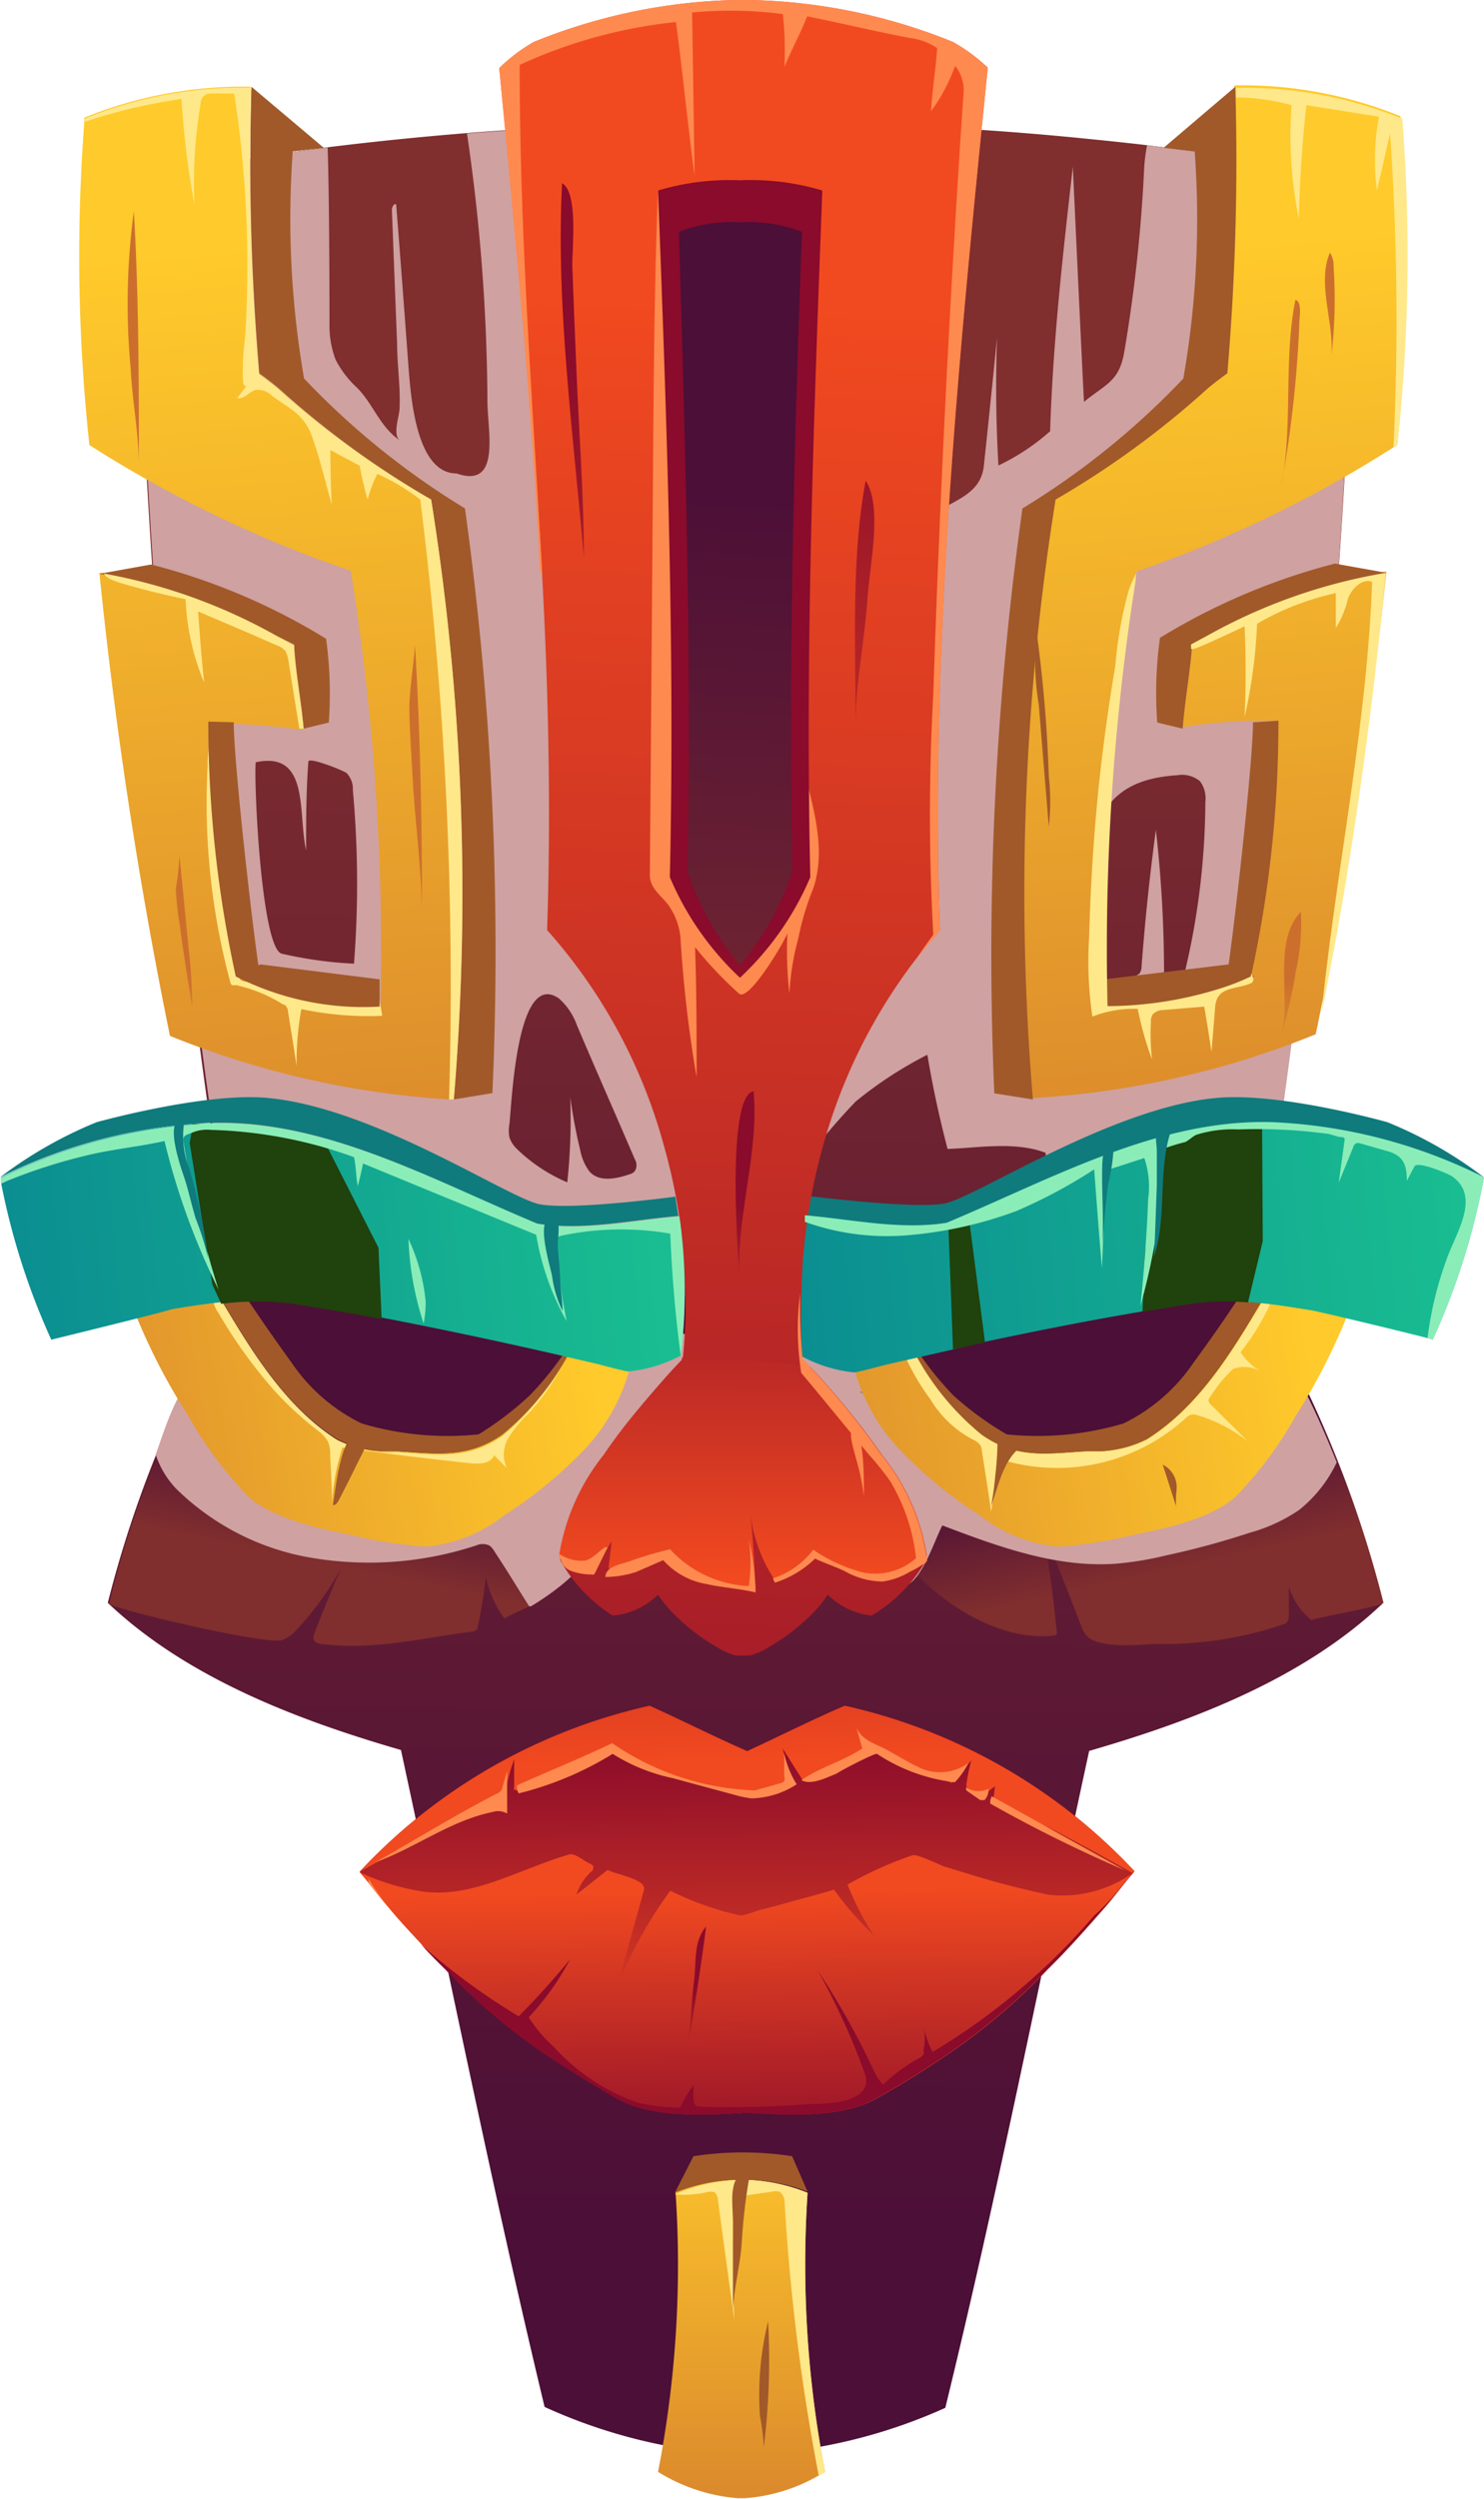
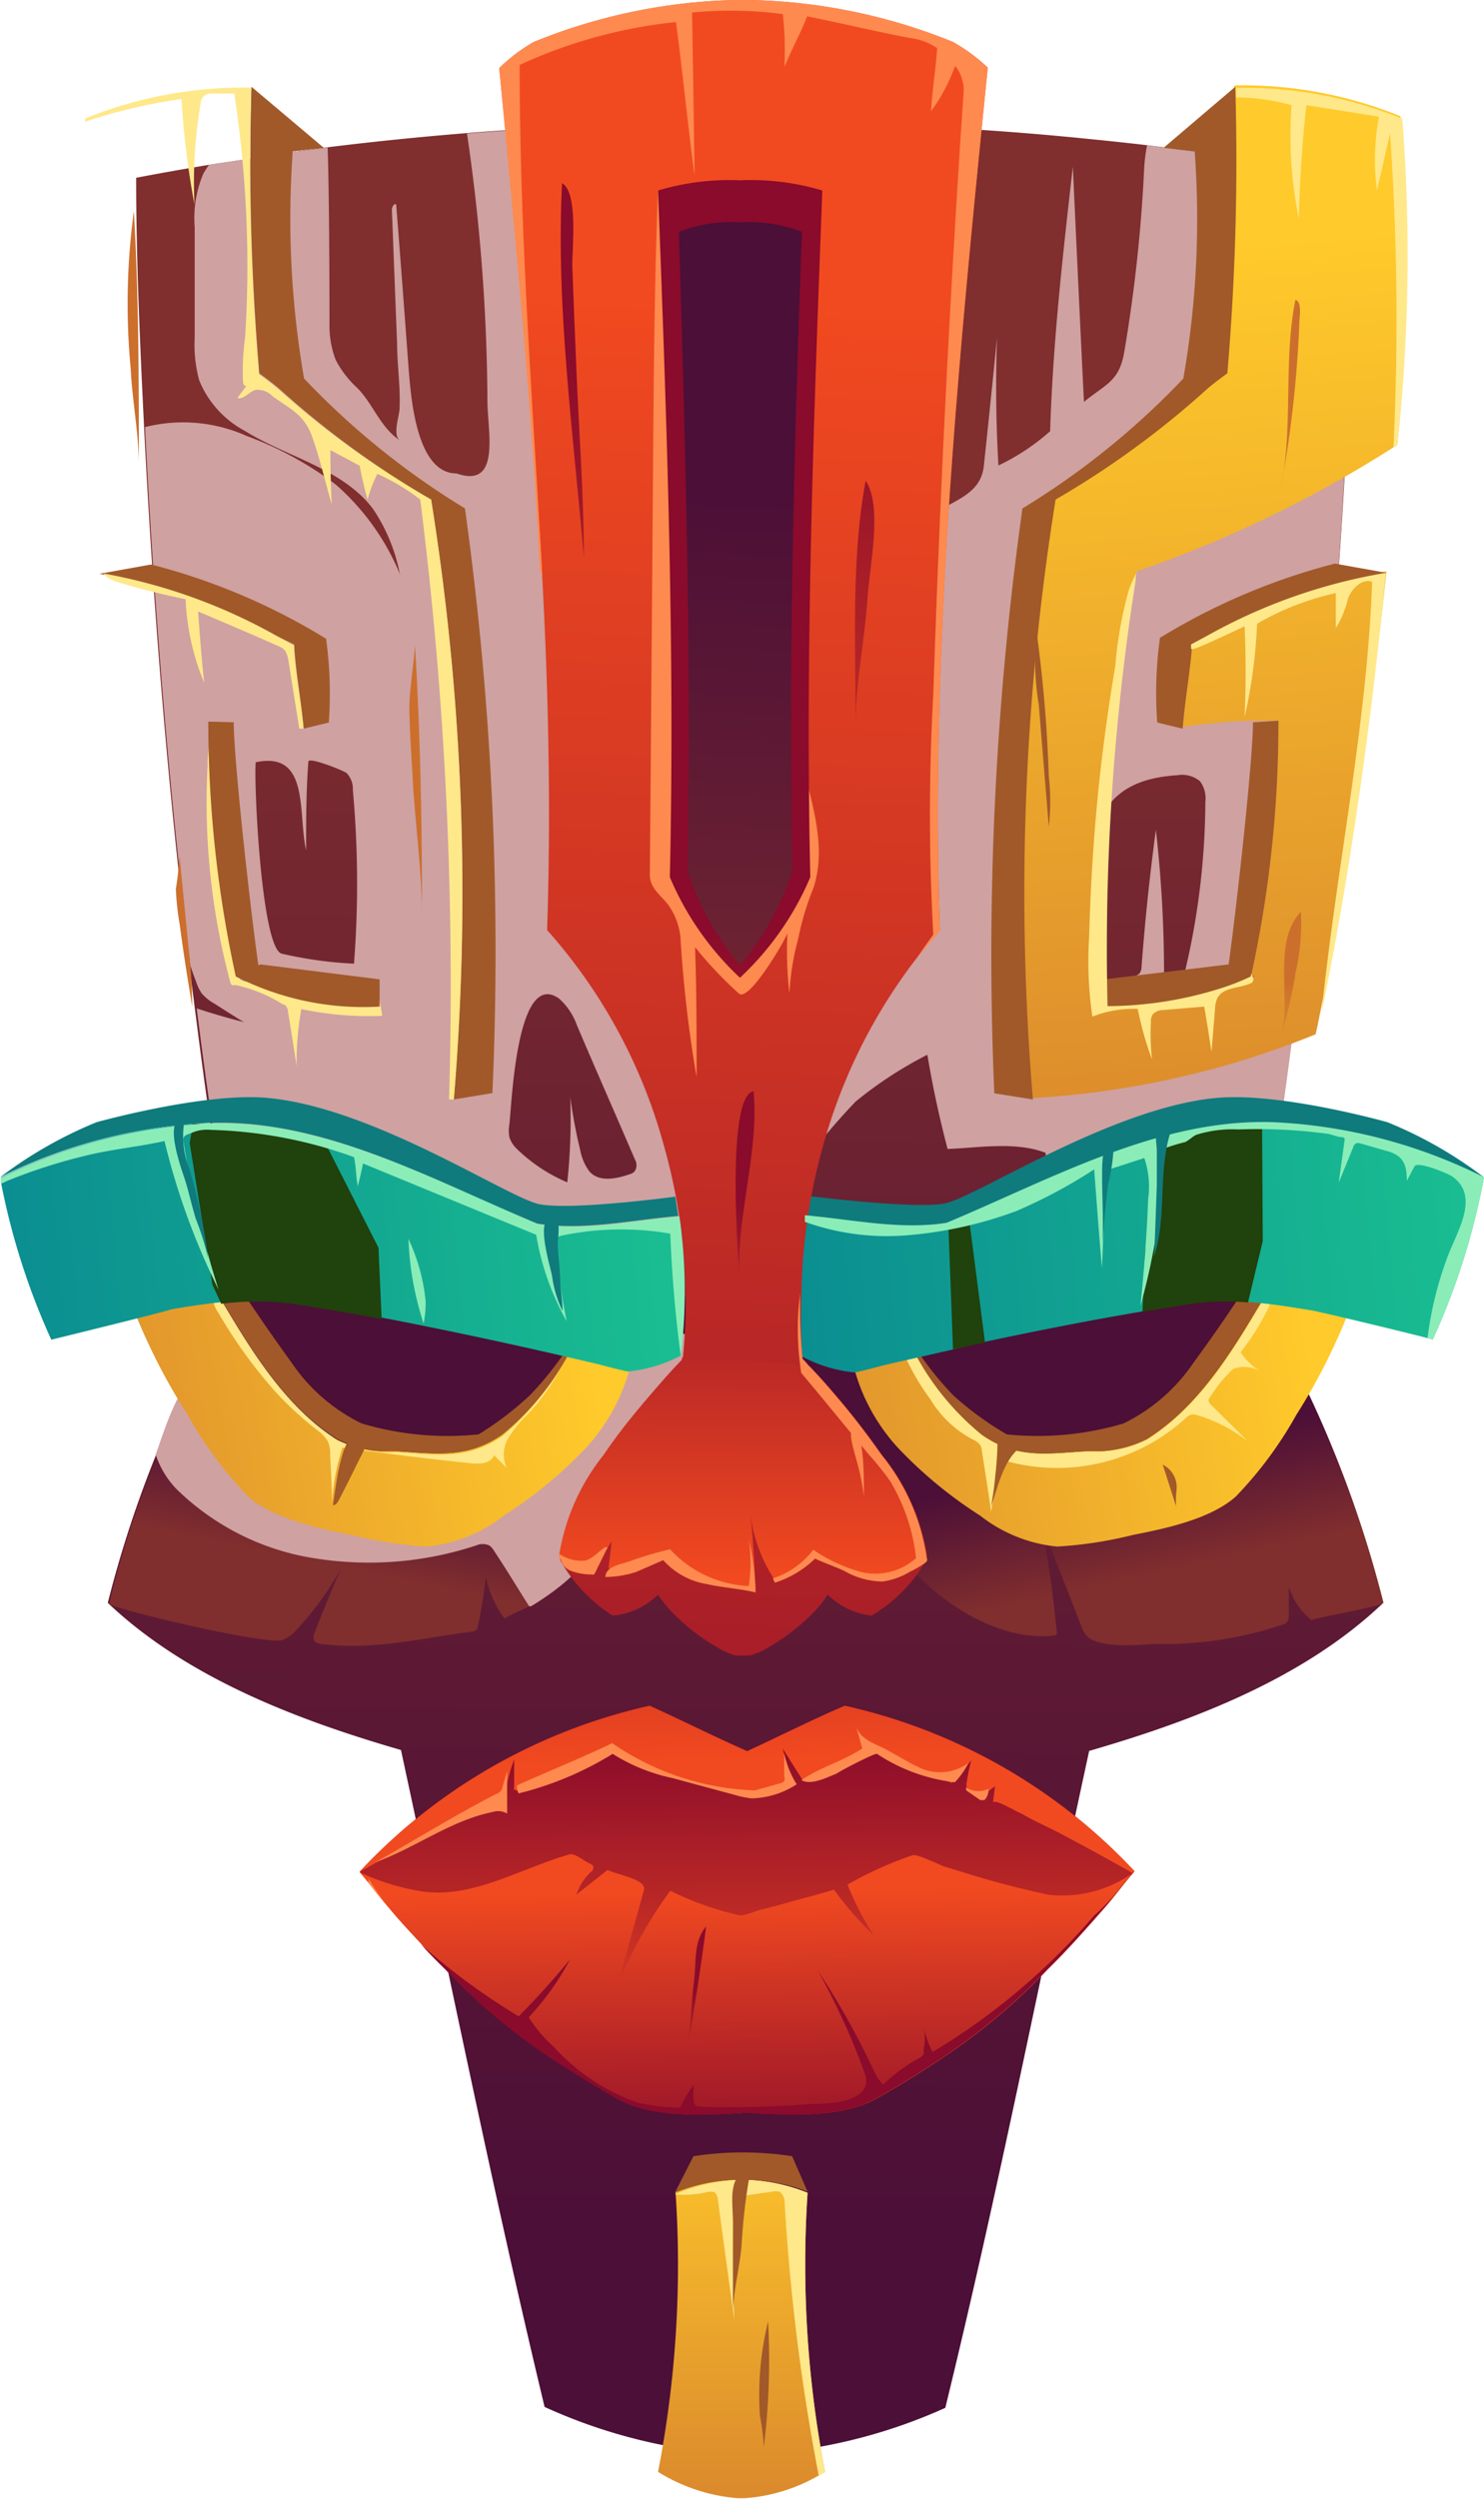
<svg xmlns="http://www.w3.org/2000/svg" xmlns:xlink="http://www.w3.org/1999/xlink" viewBox="0 0 65.4 110.05">
  <defs>
    <style>.cls-1{isolation:isolate;}.cls-2{fill:url(#Безымянный_градиент_308);}.cls-3{fill:#cfa1a1;mix-blend-mode:multiply;}.cls-4{fill:url(#Безымянный_градиент_308-2);}.cls-5{fill:url(#Безымянный_градиент_308-3);}.cls-6{fill:url(#Безымянный_градиент_8);}.cls-7{fill:#ffe88a;}.cls-8{fill:#a15929;}.cls-9{fill:url(#Безымянный_градиент_8-2);}.cls-10{fill:url(#Безымянный_градиент_8-3);}.cls-11{fill:url(#Безымянный_градиент_585);}.cls-12{fill:#20420c;mix-blend-mode:screen;}.cls-13{fill:#0f7b7d;}.cls-14{fill:url(#Безымянный_градиент_8-4);}.cls-15{fill:url(#Безымянный_градиент_585-2);}.cls-16{fill:url(#Безымянный_градиент_510);}.cls-17{fill:#ff8a4f;}.cls-18{fill:url(#Безымянный_градиент_510-2);}.cls-19{fill:url(#Безымянный_градиент_308-4);}.cls-20{fill:url(#Безымянный_градиент_510-3);}.cls-21{fill:url(#Безымянный_градиент_510-4);}.cls-22{fill:url(#Безымянный_градиент_8-5);}.cls-23{fill:url(#Безымянный_градиент_510-5);}.cls-24{fill:url(#Безымянный_градиент_510-6);}.cls-25{fill:url(#Безымянный_градиент_510-7);}.cls-26{fill:url(#Безымянный_градиент_510-8);}.cls-27{fill:url(#Безымянный_градиент_510-9);}.cls-28{fill:url(#Безымянный_градиент_8-6);}.cls-29{fill:url(#Безымянный_градиент_8-7);}.cls-30{fill:url(#Безымянный_градиент_8-8);}.cls-31{fill:url(#Безымянный_градиент_8-9);}.cls-32{fill:url(#Безымянный_градиент_8-10);}.cls-33{fill:url(#Безымянный_градиент_8-11);}.cls-34{fill:#8aedb8;}.cls-35{fill:url(#Безымянный_градиент_510-10);}.cls-36{fill:url(#Безымянный_градиент_510-11);}</style>
    <linearGradient id="Безымянный_градиент_308" x1="33.24" y1="22.11" x2="32.62" y2="97.92" gradientUnits="userSpaceOnUse">
      <stop offset="0" stop-color="#802e2e" />
      <stop offset="1" stop-color="#4c0f37" />
    </linearGradient>
    <linearGradient id="Безымянный_градиент_308-2" x1="17.1" y1="69.41" x2="18.09" y2="64.6" xlink:href="#Безымянный_градиент_308" />
    <linearGradient id="Безымянный_градиент_308-3" x1="48.73" y1="69.74" x2="47.57" y2="64.52" xlink:href="#Безымянный_градиент_308" />
    <linearGradient id="Безымянный_градиент_8" x1="10.78" y1="10.85" x2="15.59" y2="68.51" gradientUnits="userSpaceOnUse">
      <stop offset="0" stop-color="#ffca2b" />
      <stop offset="1" stop-color="#cc6f2d" />
    </linearGradient>
    <linearGradient id="Безымянный_градиент_8-2" x1="52.33" y1="10.88" x2="56.96" y2="66.52" xlink:href="#Безымянный_градиент_8" />
    <linearGradient id="Безымянный_градиент_8-3" x1="26.11" y1="60.21" x2="-8.52" y2="66.34" xlink:href="#Безымянный_градиент_8" />
    <linearGradient id="Безымянный_градиент_585" x1="29.17" y1="53.95" x2="-10.59" y2="57.59" gradientUnits="userSpaceOnUse">
      <stop offset="0.01" stop-color="#19bd91" />
      <stop offset="0.99" stop-color="#067c91" />
    </linearGradient>
    <linearGradient id="Безымянный_градиент_8-4" x1="58.02" y1="61.15" x2="22.37" y2="67.46" xlink:href="#Безымянный_градиент_8" />
    <linearGradient id="Безымянный_градиент_585-2" x1="64.76" y1="53.71" x2="23.64" y2="57.48" xlink:href="#Безымянный_градиент_585" />
    <linearGradient id="Безымянный_градиент_510" x1="32.42" y1="11.71" x2="28.77" y2="98.7" gradientUnits="userSpaceOnUse">
      <stop offset="0.01" stop-color="#f24a20" />
      <stop offset="0.99" stop-color="#8a0b2b" />
    </linearGradient>
    <linearGradient id="Безымянный_градиент_510-2" x1="25.56" y1="70.43" x2="29.87" y2="40.6" xlink:href="#Безымянный_градиент_510" />
    <linearGradient id="Безымянный_градиент_308-4" x1="31.18" y1="53.94" x2="32.5" y2="21.8" xlink:href="#Безымянный_градиент_308" />
    <linearGradient id="Безымянный_градиент_510-3" x1="33.04" y1="92.32" x2="32.79" y2="76.41" xlink:href="#Безымянный_градиент_510" />
    <linearGradient id="Безымянный_градиент_510-4" x1="32.75" y1="77.78" x2="32.26" y2="60.22" xlink:href="#Безымянный_градиент_510" />
    <linearGradient id="Безымянный_градиент_8-5" x1="32.67" y1="92.5" x2="32.67" y2="117.19" xlink:href="#Безымянный_градиент_8" />
    <linearGradient id="Безымянный_градиент_510-5" x1="32.86" y1="83.08" x2="33.02" y2="95.72" xlink:href="#Безымянный_градиент_510" />
    <linearGradient id="Безымянный_градиент_510-6" x1="32.74" y1="69.68" x2="32.8" y2="51.25" xlink:href="#Безымянный_градиент_510" />
    <linearGradient id="Безымянный_градиент_510-7" x1="31.28" y1="62.93" x2="32.61" y2="52.9" xlink:href="#Безымянный_градиент_510" />
    <linearGradient id="Безымянный_градиент_510-8" x1="24.6" y1="49.97" x2="25.26" y2="15.1" xlink:href="#Безымянный_градиент_510" />
    <linearGradient id="Безымянный_градиент_510-9" x1="37.63" y1="50.22" x2="38.29" y2="15.34" xlink:href="#Безымянный_градиент_510" />
    <linearGradient id="Безымянный_градиент_8-6" x1="4.2" y1="57.07" x2="4.82" y2="42.04" xlink:href="#Безымянный_градиент_8" />
    <linearGradient id="Безымянный_градиент_8-7" x1="16.95" y1="68.93" x2="17.81" y2="48.13" xlink:href="#Безымянный_градиент_8" />
    <linearGradient id="Безымянный_градиент_8-8" x1="70.72" y1="65.34" x2="71.34" y2="50.3" gradientTransform="matrix(0.63, -0.05, 0.09, 1, -41.14, -4.12)" xlink:href="#Безымянный_градиент_8" />
    <linearGradient id="Безымянный_градиент_8-9" x1="57.48" y1="60.43" x2="57.32" y2="49.15" xlink:href="#Безымянный_градиент_8" />
    <linearGradient id="Безымянный_градиент_8-10" x1="59.16" y1="52.85" x2="59.03" y2="44.02" xlink:href="#Безымянный_градиент_8" />
    <linearGradient id="Безымянный_градиент_8-11" x1="57" y1="52.01" x2="56.88" y2="43.19" xlink:href="#Безымянный_градиент_8" />
    <linearGradient id="Безымянный_градиент_510-10" x1="33.7" y1="99.84" x2="33.74" y2="93.75" xlink:href="#Безымянный_градиент_510" />
    <linearGradient id="Безымянный_градиент_510-11" x1="30.03" y1="94.13" x2="30.7" y2="87.47" xlink:href="#Безымянный_градиент_510" />
  </defs>
  <g class="cls-1">
    <g id="Слой_2" data-name="Слой 2">
      <g id="layer_1" data-name="layer 1">
        <path class="cls-2" d="M60.92,70.63C57.45,73.92,52.6,75.78,48,77.11c-2.09,9.62-4,19.36-6.34,28.93a23.51,23.51,0,0,1-8.58,2.06h-.5A23.56,23.56,0,0,1,24,106c-2.3-9.57-4.25-19.31-6.33-28.93-4.6-1.33-9.45-3.19-12.92-6.48h0a50.5,50.5,0,0,1,3.39-9.39,28.86,28.86,0,0,0,1.4-7,20.11,20.11,0,0,0,0-2c0-.9-.15-1.87-.31-3C9,47.61,8.79,46,8.59,44.44q-.12-.93-.24-1.89c-.95-7.82-1.6-15.81-2-23.72C6.17,15.14,6,11.46,6,7.83c1.09-.21,2.18-.4,3.26-.58C11,7,12.73,6.7,14.49,6.48q3-.37,6.1-.62c1.33-.11,2.66-.19,4-.26,1.89-.1,3.79-.16,5.69-.19l1.41,0H34l1.41,0c4.09.06,8.14.27,12.18.67,1,.1,2,.2,3,.32,3.05.37,6.11.84,9.18,1.43A343.42,343.42,0,0,1,56.46,49.1a.15.15,0,0,1,0,.07,21.72,21.72,0,0,0,.42,9.63c.19.75.41,1.54.66,2.43s.86,1.88,1.38,3.17A39.94,39.94,0,0,1,60.92,70.63Z" />
        <path class="cls-3" d="M50.55,6.4a7.77,7.77,0,0,0-.13,1.08,67,67,0,0,1-.87,8c-.22,1.33-.81,1.42-1.78,2.22-.17-3.45-.33-6.91-.49-10.36-.44,3.87-.88,7.75-1,11.65A9.67,9.67,0,0,1,44,20.5q-.16-2.82-.06-5.64-.28,2.82-.58,5.64c-.13,1.28-1.31,1.51-2.27,2.17-.14,1.17-.29,2.33-.44,3.5-.39,3-.78,6.1-1,9.17-.21,2.64.26,5.28-1.21,7.55a22.18,22.18,0,0,0-3.32,8.73,29.44,29.44,0,0,1,2.58-3.1,17.47,17.47,0,0,1,3.17-2.07c.23,1.39.53,2.78.89,4.15,1.36-.05,3-.34,4.32.17a10,10,0,0,0,.63,2.86c-.23-.61,0-2.69.53-3a7.25,7.25,0,0,1,1.89-.15c.66-.07,1.3-.18,2-.31a47.3,47.3,0,0,1,5.37-1.09A343.42,343.42,0,0,0,59.73,7.83C56.66,7.24,53.6,6.77,50.55,6.4ZM52.17,43l-.87-.1q0-3.18-.36-6.35c-.27,2-.48,4-.63,6a.59.59,0,0,1-.09.32A.88.88,0,0,1,50,43c-.52.2-1.05.37-1.59.52a.34.34,0,0,1-.28,0,.35.35,0,0,1-.1-.22A14.44,14.44,0,0,1,48.16,37c.48-1.93,1.67-2.73,3.73-2.86a1.23,1.23,0,0,1,1,.27,1.29,1.29,0,0,1,.23.92A32.91,32.91,0,0,1,52.17,43Z" />
        <path class="cls-3" d="M27.43,39.91a143.81,143.81,0,0,1-1.77-16.29c-.25-6,.05-12.11-1.08-18-1.33.07-2.66.15-4,.26a83,83,0,0,1,.9,11.78c0,1.31.62,3.88-1.36,3.19-1.78,0-2-3.38-2.1-4.45q-.27-3.69-.56-7.39c-.09-.08-.19.11-.19.23.08,2,.15,3.93.23,5.88,0,.94.15,1.91.11,2.84,0,.34-.32,1.18,0,1.43-.88-.61-1.15-1.58-1.87-2.31a4.41,4.41,0,0,1-.95-1.24,4.26,4.26,0,0,1-.27-1.59c0-.57,0-5.32-.08-7.75C12.73,6.7,11,7,9.22,7.25a3.94,3.94,0,0,0-.26.4A5,5,0,0,0,8.58,10c0,1.63,0,3.26,0,4.88a5.87,5.87,0,0,0,.2,1.87,4.39,4.39,0,0,0,2,2.22c1.89,1.17,4.3,1.66,5.65,3.43a7.69,7.69,0,0,1,1.19,2.88,47.76,47.76,0,0,1,1,10.61,25.43,25.43,0,0,1-1,9,1.68,1.68,0,0,1-.49.78,1.63,1.63,0,0,1-1.09.18,30,30,0,0,1-7.37-1.44c.2,1.59.41,3.17.64,4.73.16,1.1.26,2.07.31,3a3.21,3.21,0,0,0,.53.15l5.27,1.22a52.26,52.26,0,0,0,7.11,1.3,26.69,26.69,0,0,0,8.26-.61A80.91,80.91,0,0,1,27.43,39.91Zm.33,11.8c-.56.19-1.36.39-1.8-.14a2.29,2.29,0,0,1-.39-.92,23,23,0,0,1-.44-2.34A26.28,26.28,0,0,1,25,52.07a7.24,7.24,0,0,1-2.23-1.48,1.26,1.26,0,0,1-.32-.5,1.62,1.62,0,0,1,0-.58c.11-1,.33-6.83,2.18-5.54a2.83,2.83,0,0,1,.79,1.17c.85,2,1.71,3.94,2.56,5.92a.5.5,0,0,1,0,.51A.4.4,0,0,1,27.76,51.71Z" />
        <path class="cls-3" d="M19,32.23a25.33,25.33,0,0,0-1-5.88,10.67,10.67,0,0,0-3.19-5,15.22,15.22,0,0,0-3.94-2.15,6.84,6.84,0,0,0-4.48-.39c.4,7.91,1.05,15.9,2,23.72.08.23.15.45.24.67a2.14,2.14,0,0,0,.26.55,2.06,2.06,0,0,0,.56.45c2.35,1.51,4.89,3.05,7.68,3.05a.72.72,0,0,0,.41-.08.78.78,0,0,0,.3-.46C19.37,42.1,19.39,37.1,19,32.23ZM15.6,42.44A17.9,17.9,0,0,1,12.42,42c-.9-.21-1.24-7.52-1.15-8.43,2.39-.51,1.85,2.22,2.22,3.88,0-1.3,0-2.61.1-3.91,0-.22,1.55.39,1.69.51a1,1,0,0,1,.27.74A45.44,45.44,0,0,1,15.6,42.44Z" />
        <path class="cls-4" d="M30.85,60.74a14.51,14.51,0,0,1-.78,1.58c-1,1.79-2.33,3.33-3.37,5.2a8.27,8.27,0,0,1-2,2.32,11.57,11.57,0,0,1-1.3.9l-.08,0c-.35.2-.74.32-1.09.54a4.74,4.74,0,0,1-.82-1.85,20,20,0,0,1-.35,2.19.36.36,0,0,1-.07.17.32.32,0,0,1-.2.07c-2.21.28-4.27.82-6.54.55-.17,0-.37-.06-.43-.22a.46.46,0,0,1,.05-.3c.36-.93.74-1.86,1.14-2.78A13.44,13.44,0,0,1,13,71.85a1.74,1.74,0,0,1-.56.38c-.71.24-7.67-1.42-7.63-1.61a42.06,42.06,0,0,1,2.13-6.51c.48-1.17.93-2.19,1.26-2.88.12-.42.24-.83.34-1.22a25.18,25.18,0,0,0,1.06-5.82,23.41,23.41,0,0,1,7.56-.36,55.61,55.61,0,0,1,9.18,1.89A21.61,21.61,0,0,1,29.8,56.9a2.9,2.9,0,0,1,1.17.84C31.58,58.59,31.25,59.78,30.85,60.74Z" />
        <path class="cls-3" d="M29.75,62.23c-.11.37-.12.76-.24,1.13a8.78,8.78,0,0,1-1.32,1.82c-.52.77-1,1.53-1.49,2.34a8.27,8.27,0,0,1-2,2.32,11.57,11.57,0,0,1-1.3.9l-.08,0c-.51-.8-1-1.62-1.54-2.43a.76.76,0,0,0-.22-.25.71.71,0,0,0-.57,0,15.13,15.13,0,0,1-7.72.46,11.16,11.16,0,0,1-5.48-2.93,3.94,3.94,0,0,1-.93-1.54c.24-.58,1.08-3.58,2-3.42a1.44,1.44,0,0,1,.75.59,11,11,0,0,0,6.78,3.86,9.71,9.71,0,0,0,7.48-2,5.48,5.48,0,0,0,1.27-1.45,11.13,11.13,0,0,1,1.13-2.2,3.68,3.68,0,0,1,3.35-.82,1.62,1.62,0,0,1,.77.27,1.42,1.42,0,0,1,.21,1.67,17.25,17.25,0,0,0-.82,1.6A.19.19,0,0,0,29.75,62.23Z" />
        <path class="cls-5" d="M34.84,60.74c1,2.52,2.81,4.39,4.15,6.78s4.66,4.84,7.42,4.51a.2.2,0,0,0,.15-.06.22.22,0,0,0,0-.18A40.41,40.41,0,0,0,45.85,67l1.8,4.61a1.2,1.2,0,0,0,.25.44c.56.58,2.39.37,3.1.35a16.38,16.38,0,0,0,5.52-.85.46.46,0,0,0,.22-.14.58.58,0,0,0,.06-.32c0-.4,0-.81,0-1.21a3,3,0,0,0,1,1.47c.28-.13,3.2-.62,3.17-.77a50.5,50.5,0,0,0-3.39-9.39,29.41,29.41,0,0,1-1.41-7,23.34,23.34,0,0,0-7.55-.36,55.61,55.61,0,0,0-9.18,1.89,21.61,21.61,0,0,0-3.51,1.18,2.9,2.9,0,0,0-1.17.84C34.11,58.59,34.44,59.78,34.84,60.74Z" />
-         <path class="cls-3" d="M58.91,64.4a5.89,5.89,0,0,1-1.66,2.1,7.28,7.28,0,0,1-2.17,1,35.64,35.64,0,0,1-3.69,1,14.4,14.4,0,0,1-2.15.36c-2.65.21-5.23-.74-7.71-1.68-.4.76-.92,2.55-1.78,2.72S37.81,69,37.3,68.36c-1.93-2.58-2.68-5.83-3.39-9a3.91,3.91,0,0,1-.12-1.73c.75.08,1.5.19,2.23.33a2.68,2.68,0,0,1,1.26.5c.8.67.65,2,1.18,2.85l-.6,0c1.25.2,1.72.06,2.5,1.14a6,6,0,0,0,2.88,2,16.53,16.53,0,0,0,3.5.75,10,10,0,0,0,2.84.08,6.56,6.56,0,0,0,3.76-2.18,14.08,14.08,0,0,0,2.32-3.75A1.28,1.28,0,0,1,56,58.8c1.05-.82,1.33,1.86,1.49,2.43C57.9,62,58.39,63.11,58.91,64.4Z" />
-         <path class="cls-6" d="M20,48.42h-.21a39.16,39.16,0,0,1-12.3-2.8A205.81,205.81,0,0,1,4.38,25.23l.16,0A24.2,24.2,0,0,1,12.18,28l.78.42c.08,1.22.31,2.45.42,3.71l-.19,0a26.23,26.23,0,0,0-2.89-.25l-1.12,0A52.37,52.37,0,0,0,10.39,43a11.08,11.08,0,0,0,1.14.42,16.69,16.69,0,0,0,5.24.91,105.44,105.44,0,0,0-1.31-19.19A53.52,53.52,0,0,1,3.94,19.6,77.42,77.42,0,0,1,3.72,5.32c0-.05,0-.09,0-.14a18.51,18.51,0,0,1,7.32-1.36,110.69,110.69,0,0,0,.35,12.62s.57.41.89.69A39.38,39.38,0,0,0,19,22,109.63,109.63,0,0,1,20,48.42Z" />
        <path class="cls-7" d="M12.48,44.24s.11,0,.14.1a.32.32,0,0,1,.07.2c.13.8.26,1.6.38,2.41a13.22,13.22,0,0,1,.21-2.51,14.29,14.29,0,0,0,3.46.3s.07,0,.09,0,0-.07,0-.11l-.18-1c0-.06,0-.13-.08-.16a.2.2,0,0,0-.11,0,39.65,39.65,0,0,1-5.66-.24.5.5,0,0,1-.2-.08.41.41,0,0,1-.1-.23L10.18,41a27.09,27.09,0,0,1-.44-3c-.15-2,.15-4.12-.24-6.13a4.65,4.65,0,0,0-.35,1.85,30.39,30.39,0,0,0,1,9.54.19.19,0,0,0,.07.12.22.22,0,0,0,.16,0A6.55,6.55,0,0,1,12.48,44.24Z" />
        <path class="cls-8" d="M20,48.42A109.63,109.63,0,0,0,19,22a39.38,39.38,0,0,1-6.68-4.87c-.32-.28-.89-.69-.89-.69a110.69,110.69,0,0,1-.35-12.62l3.19,2.69-1.37.16a41.29,41.29,0,0,0,.5,10,34.34,34.34,0,0,0,7.09,5.72A141.43,141.43,0,0,1,21.7,48.14Z" />
        <path class="cls-8" d="M14.49,31.82l-1.11.27c-.11-1.26-.34-2.49-.42-3.71L12.18,28a24.33,24.33,0,0,0-7.8-2.73l2.28-.41a28,28,0,0,1,7.71,3.27A17.68,17.68,0,0,1,14.49,31.82Z" />
        <path class="cls-8" d="M10.3,31.81c0,1.79.89,9.69,1.23,11.65A11.08,11.08,0,0,1,10.39,43,52.37,52.37,0,0,1,9.18,31.78Z" />
        <path class="cls-9" d="M61.58,19.6l-.17.1a53.16,53.16,0,0,1-11.34,5.47h0v0c0,.13-.05.27-.06.4a104.4,104.4,0,0,0-1.24,18.76A16.79,16.79,0,0,0,54,43.46,10.11,10.11,0,0,0,55.13,43l0-.12a51.26,51.26,0,0,0,1.18-11.14l-1.12,0a23.35,23.35,0,0,0-3.07.28c.1-1.19.3-2.35.4-3.51,0-.07,0-.13,0-.2l.78-.42a24.25,24.25,0,0,1,7.8-2.73c-.64,6.05-1.65,13.31-2.91,19.39-.07.33-.13.67-.21,1a39,39,0,0,1-12.51,2.81,110.14,110.14,0,0,1,1-26.42,39.38,39.38,0,0,0,6.68-4.87c.32-.28.89-.69.89-.69a105.59,105.59,0,0,0,.36-12.2c0-.14,0-.28,0-.42a18.51,18.51,0,0,1,7.32,1.36A77.19,77.19,0,0,1,61.58,19.6Z" />
        <path class="cls-8" d="M45.52,48.42a109.63,109.63,0,0,1,1-26.42,39.38,39.38,0,0,0,6.68-4.87c.32-.28.89-.69.89-.69a110.69,110.69,0,0,0,.35-12.62L51.28,6.51l1.37.16a40.79,40.79,0,0,1-.5,10,34.34,34.34,0,0,1-7.09,5.72,141.43,141.43,0,0,0-1.24,25.76Z" />
        <path class="cls-8" d="M51,31.82l1.12.27c.1-1.26.33-2.49.42-3.71l.77-.42a24.39,24.39,0,0,1,7.81-2.73l-2.29-.41a28.2,28.2,0,0,0-7.71,3.27A17.68,17.68,0,0,0,51,31.82Z" />
        <path class="cls-8" d="M55.22,31.81c0,1.79-.89,9.69-1.22,11.65A10.11,10.11,0,0,0,55.13,43a51.74,51.74,0,0,0,1.21-11.26Z" />
        <path class="cls-10" d="M27.88,59.73a8.38,8.38,0,0,1-2.1,4.08,19.07,19.07,0,0,1-3.58,2.94,6.5,6.5,0,0,1-3.39,1.36,17.87,17.87,0,0,1-3.33-.51c-1.42-.28-3.41-.7-4.54-1.69a17.34,17.34,0,0,1-2.67-3.6A26.49,26.49,0,0,1,6,57.94a10.74,10.74,0,0,1,3.31-1.41l.05.09,0,.07c1.46,2.47,3,5.15,5.44,6.69a5.08,5.08,0,0,0,2.57.52c1.79.1,3.14.37,4.7-.72A11.74,11.74,0,0,0,25,59.67a6.61,6.61,0,0,0,.89,0A8.49,8.49,0,0,1,27.88,59.73Z" />
        <path class="cls-7" d="M25,59.67a9.8,9.8,0,0,1-1.68,2.55,5.8,5.8,0,0,0-.9,1.08,1.43,1.43,0,0,0-.08,1.36l-.56-.57c-.15.37-.66.4-1.06.35-1.88-.2-3.75-.43-5.63-.69a10.11,10.11,0,0,0-.46,2.44c0-.71-.05-1.42-.08-2.13a1.32,1.32,0,0,0-.09-.56A1.6,1.6,0,0,0,14,63a15.16,15.16,0,0,1-1.83-1.67,21.27,21.27,0,0,1-2.56-3.54,1.14,1.14,0,0,1-.16-1.05c1.46,2.47,3,5.15,5.44,6.69a5.08,5.08,0,0,0,2.57.52c1.79.1,3.14.37,4.7-.72A11.74,11.74,0,0,0,25,59.67Z" />
        <path class="cls-8" d="M25.93,59.67a6.61,6.61,0,0,1-.89,0,11.74,11.74,0,0,1-2.9,3.51c-1.56,1.09-2.91.82-4.7.72a5.08,5.08,0,0,1-2.57-.52c-2.48-1.55-4-4.27-5.48-6.76l1.06-.1c.71,1.11,1.63,2.43,2.4,3.49a7.9,7.9,0,0,0,3.09,2.68,13.33,13.33,0,0,0,5.15.48,14.18,14.18,0,0,0,2.27-1.73,14.68,14.68,0,0,0,2.16-2.9A2.85,2.85,0,0,1,25.93,59.67Z" />
        <path class="cls-11" d="M30,59.7v0a6.2,6.2,0,0,1-2.32.7c-.45-.08-1.12-.28-1.57-.38-3.18-.75-6.2-1.4-9.32-2-1.28-.24-2.59-.46-3.93-.67a12.22,12.22,0,0,0-3.14,0c-.73.08-1.45.19-2.16.31C7.13,57.81,2.26,59,2.26,59A30.93,30.93,0,0,1,.05,52.11a2,2,0,0,1,0-.26,23.28,23.28,0,0,1,8.52-2.36l.75,0a16.53,16.53,0,0,1,5,.68,83.11,83.11,0,0,1,9.34,3.75c2,.33,4.16-.15,6.24-.33A22.65,22.65,0,0,1,30,59.7Z" />
        <path class="cls-12" d="M16.82,58.09c-1.28-.24-2.59-.46-3.93-.67a12.22,12.22,0,0,0-3.14,0l-.39-.84-1-6.24.14-.85.75,0a16.53,16.53,0,0,1,5,.68l2.43,4.78Z" />
        <path class="cls-13" d="M29.89,53.55c-2.08.18-4.22.66-6.24.33C19,51.94,14.3,49.29,9.27,49.45A23,23,0,0,0,0,51.85a18.67,18.67,0,0,1,4.26-2.43S9,48.1,11.76,48.35c4.68.41,10.6,4.39,12,4.68s6-.33,6-.33Z" />
        <path class="cls-14" d="M59.37,57.94a26.49,26.49,0,0,1-2.24,4.37,17.34,17.34,0,0,1-2.67,3.6c-1.13,1-3.12,1.41-4.54,1.69a17.87,17.87,0,0,1-3.33.51,6.5,6.5,0,0,1-3.39-1.36,19.07,19.07,0,0,1-3.58-2.94,8.38,8.38,0,0,1-2.1-4.08,8.51,8.51,0,0,1,1.95-.06l.38,0,.51,0a11.63,11.63,0,0,0,2.91,3.51c1.55,1.09,2.9.82,4.69.72a5.08,5.08,0,0,0,2.57-.52c2.48-1.55,4-4.27,5.48-6.76l.05-.09.2,0A10.83,10.83,0,0,1,59.37,57.94Z" />
        <path class="cls-7" d="M55.92,57.55a10.15,10.15,0,0,1-1.25,2,3,3,0,0,0,.89.86,1.37,1.37,0,0,0-1.22-.12,6.31,6.31,0,0,0-1,1.22.27.27,0,0,0-.08.16.31.31,0,0,0,.11.2L55,63.48a6.77,6.77,0,0,0-2.28-1.17.43.43,0,0,0-.25,0,.49.49,0,0,0-.21.14,8.37,8.37,0,0,1-3.15,1.81,8.4,8.4,0,0,1-5.05,0c-.12.77-.25,1.54-.38,2.31-.13-.9-.27-1.79-.41-2.68a.66.66,0,0,0-.07-.25.84.84,0,0,0-.34-.25A4.76,4.76,0,0,1,41,61.62a10.06,10.06,0,0,1-1.13-1.93l.51,0a11.63,11.63,0,0,0,2.91,3.51c1.55,1.09,2.9.82,4.69.72a5.08,5.08,0,0,0,2.57-.52c2.48-1.55,4-4.27,5.48-6.76l.05-.09.2,0Z" />
        <path class="cls-8" d="M39.47,59.67a6.61,6.61,0,0,0,.89,0,11.74,11.74,0,0,0,2.9,3.51c1.56,1.09,2.91.82,4.7.72a5.08,5.08,0,0,0,2.57-.52c2.48-1.55,4-4.27,5.48-6.76L55,56.52c-.7,1.11-1.62,2.43-2.4,3.49a7.9,7.9,0,0,1-3.09,2.68,13.3,13.3,0,0,1-5.14.48A13.82,13.82,0,0,1,42,61.44a14.68,14.68,0,0,1-2.16-2.9A2.85,2.85,0,0,0,39.47,59.67Z" />
        <path class="cls-15" d="M65.4,51.85A30.66,30.66,0,0,1,63.14,59a1,1,0,0,0-.23-.07c-.95-.25-4.69-1.15-5.1-1.22-.91-.15-1.85-.3-2.79-.37a11.08,11.08,0,0,0-2.51.06l-2.14.35c-2.36.4-4.65.85-7,1.35L42,59.43l-2.77.63c-.45.1-1.12.3-1.57.38a6.09,6.09,0,0,1-2.31-.7,21.62,21.62,0,0,1,.09-5.9c0-.1,0-.2,0-.29,2.08.18,4.22.66,6.25.33l.06,0,.89-.38A61.31,61.31,0,0,1,51.46,50a16.71,16.71,0,0,1,4.16-.59h.51A22.92,22.92,0,0,1,65.4,51.85Z" />
        <path class="cls-12" d="M55.65,54.66,55,57.36a11.08,11.08,0,0,0-2.51.06l-2.14.35.11-2.66,1-5.08a16.71,16.71,0,0,1,4.16-.59Z" />
        <path class="cls-12" d="M43.41,59.12,42,59.43l-.21-5.58.89-.38Z" />
        <path class="cls-13" d="M35.51,53.55c2.08.18,4.22.66,6.25.33,4.64-1.94,9.34-4.59,14.37-4.43a23,23,0,0,1,9.27,2.4,18.47,18.47,0,0,0-4.26-2.43s-4.68-1.32-7.5-1.07C49,48.76,43,52.74,41.63,53s-6-.33-6-.33Z" />
        <path class="cls-16" d="M35.42,55.09a25.76,25.76,0,0,1,.89-4.76,23.93,23.93,0,0,1,4.06-8.1c.33-.43.69-.84,1.05-1.25-.43-12.67.84-25.34,2.11-38A7.63,7.63,0,0,0,42,1.85,25.05,25.05,0,0,0,34.33.06Q33.53,0,32.74,0T31.15.06a25.05,25.05,0,0,0-7.63,1.79A7.37,7.37,0,0,0,22,3c.74,7.36,1.48,14.74,1.88,22.12.29,5.28.41,10.56.23,15.84a23.54,23.54,0,0,1,5.11,9.36,25.22,25.22,0,0,1,.88,9.44v.08c-.45.47-.89,1-1.31,1.45-.76.88-1.48,1.8-2.15,2.75a9.43,9.43,0,0,0-1.95,4.41,2.28,2.28,0,0,0,0,.26A6.81,6.81,0,0,0,27,71.15,3.24,3.24,0,0,0,29,70.23a5.89,5.89,0,0,0,.53.68l0,0a9,9,0,0,0,2,1.59,3.2,3.2,0,0,0,.9.41l.31,0,.31,0a3.33,3.33,0,0,0,.9-.41,9.21,9.21,0,0,0,2-1.59l0,0a5.89,5.89,0,0,0,.53-.68,3.24,3.24,0,0,0,1.93.92,6.67,6.67,0,0,0,2.35-2.34l.06-.08c0-.07,0-.13,0-.19a9.27,9.27,0,0,0-2-4.48,33.22,33.22,0,0,0-2.14-2.75c-.34-.4-.69-.79-1.06-1.17a3.33,3.33,0,0,0-.25-.28A25,25,0,0,1,35.32,57v0C35.33,56.32,35.36,55.7,35.42,55.09ZM32.61,42.5v0l0,0a12.35,12.35,0,0,1-2.31-4.12c.18-9.39-.1-18.78-.38-28.17a6.51,6.51,0,0,1,2.71-.42,6.54,6.54,0,0,1,2.71.42C35,19.6,34.74,29,34.92,38.38A12.35,12.35,0,0,1,32.61,42.5Z" />
        <path class="cls-17" d="M29,8.36c-.16,4.06-.19,8.12-.22,12.18l-.14,18c0,.56.46.87.78,1.27A2.93,2.93,0,0,1,30,41.49a56.15,56.15,0,0,0,.7,5.95c0-1.91,0-3.82-.07-5.73a17.28,17.28,0,0,0,1.95,2.06c.45.32,2-2.32,2.12-2.67a16.86,16.86,0,0,0,.09,2.66,11.39,11.39,0,0,1,.39-2.43,12.2,12.2,0,0,1,.67-2.23c.69-2.11-.32-4.31-.71-6.51-.53-3-1.63-5.83-1.75-8.91A45.15,45.15,0,0,0,33.19,19a23.39,23.39,0,0,0-.84-3.42,28.4,28.4,0,0,0-1.17-3.4A20.3,20.3,0,0,0,29,8.36Z" />
        <path class="cls-18" d="M36.24,8.39a11,11,0,0,0-3.64-.45A10.93,10.93,0,0,0,29,8.39c.38,10.08.75,20.16.52,30.24a13,13,0,0,0,3.09,4.43l0,0,0,0a13,13,0,0,0,3.1-4.43C35.48,28.55,35.86,18.47,36.24,8.39Z" />
        <path class="cls-19" d="M34.92,38.38a12.35,12.35,0,0,1-2.31,4.12v0l0,0a12.35,12.35,0,0,1-2.31-4.12c.18-9.39-.1-18.78-.38-28.17a6.51,6.51,0,0,1,2.71-.42,6.54,6.54,0,0,1,2.71.42C35,19.6,34.74,29,34.92,38.38Z" />
        <path class="cls-20" d="M50,82.41l-.07.09h0c-.44.5-.84,1.07-1.29,1.57-.79.9-1.59,1.81-2.45,2.65a26.73,26.73,0,0,1-4.46,3.78c-1,.67-2,1.31-3.09,1.91-1.51.87-3.81.75-5.72.63-1.9.12-4.21.24-5.71-.63-1.05-.6-2.08-1.24-3.1-1.91a26.27,26.27,0,0,1-4.45-3.78c-.87-.84-1.66-1.75-2.46-2.65-.47-.53-.88-1.11-1.35-1.64l0,0h0a24.87,24.87,0,0,1,12.78-7.32c1.46.66,2.86,1.37,4.3,2,1.45-.67,2.85-1.38,4.3-2A24.9,24.9,0,0,1,50,82.41Z" />
        <path class="cls-21" d="M50,82.41l-.07.09c-1.07-.61-2.16-1.2-3.25-1.78-.56-.29-1.16-.55-1.7-.87-.09,0-1.19-.69-1.22-.45l.09-.73a2.79,2.79,0,0,0-.49.42l-.62-.28a.3.3,0,0,1-.14-.1.32.32,0,0,1,0-.19,7.37,7.37,0,0,1,.21-1c-.29.35-.57.7-.86,1a11.47,11.47,0,0,1-1.56-.72c-.62-.24-1.26-.44-1.89-.66a10.06,10.06,0,0,0-1.53.74c-.47.19-.95.4-1.43.54a.2.2,0,0,1-.13,0,.24.24,0,0,1-.08-.09L34.49,77c.13.48.27,1,.41,1.45a.11.11,0,0,1,0,.08s-.06,0-.1.06c-.54.09-1.45.54-2,.43a21.08,21.08,0,0,1-5.64-1.9c-.85.27-1.7.58-2.53.91a9.56,9.56,0,0,1-1.8.79.2.2,0,0,1-.17,0,.21.21,0,0,1,0-.14q0-.6,0-1.2a7.94,7.94,0,0,0-.37,1.35.82.82,0,0,1-.12.34c-.23.31-.93.41-1.28.58-.57.28-1.14.58-1.71.87-1.12.59-2.23,1.2-3.34,1.82l0,0a24.94,24.94,0,0,1,12.79-7.32c1.46.66,2.86,1.37,4.3,2,1.45-.67,2.85-1.38,4.3-2A24.9,24.9,0,0,1,50,82.41Z" />
        <path class="cls-22" d="M36.36,108.86l-.28.16a7.59,7.59,0,0,1-3.26,1h-.31A7.84,7.84,0,0,1,29,108.86a47.67,47.67,0,0,0,.77-12.34A7.74,7.74,0,0,1,32.51,96h.31a7.74,7.74,0,0,1,2.77.57A48.11,48.11,0,0,0,36.36,108.86Z" />
        <path class="cls-8" d="M35.59,96.52A7.74,7.74,0,0,0,32.82,96h-.31a7.74,7.74,0,0,0-2.77.57l.82-1.61a14.14,14.14,0,0,1,4.35,0Z" />
        <path class="cls-23" d="M49.89,82.51c-.28.33-.56.68-.83,1l-.46.54c-.79.9-1.59,1.81-2.45,2.65a26.73,26.73,0,0,1-4.46,3.78c-1,.67-2,1.31-3.09,1.91-1.51.87-3.81.75-5.72.63-1.9.12-4.21.24-5.71-.63-1.05-.6-2.08-1.24-3.1-1.91a26.27,26.27,0,0,1-4.45-3.78c-.37-.36-.73-.73-1.07-1.1s-.94-1-1.39-1.55a.05.05,0,0,1,0,0c-.31-.35-.6-.72-.89-1.09-.14-.17-.28-.35-.43-.51,0,0,0,0,0,0a10.27,10.27,0,0,0,2.71.84c2.22.36,4.37-1,6.54-1.62.25-.07.65.29.86.38s.22.15.19.26-.06.09-.1.13a2.39,2.39,0,0,0-.64,1l1.38-1.09c.26.18,1.73.4,1.6.88-.39,1.42-.79,2.85-1.18,4.28a18.63,18.63,0,0,1,2.34-4.24,13.75,13.75,0,0,0,3,1.07c.19.07.74-.17.95-.23.39-.09.77-.19,1.16-.3.7-.2,1.4-.37,2.1-.59a14.76,14.76,0,0,0,1.75,2A12.58,12.58,0,0,1,37.35,83a16.33,16.33,0,0,1,2.85-1.29c.19-.09,1.18.41,1.41.49l1.51.46c1,.3,2,.55,3.06.78A5.35,5.35,0,0,0,49.89,82.51Z" />
        <path class="cls-17" d="M41.42,41c-.36.41-.72.82-1.05,1.25.24-.37.5-.73.76-1.09a95.74,95.74,0,0,1,0-10.58Q41.57,17.29,42.47,4a1.68,1.68,0,0,0-.38-1.1,7.75,7.75,0,0,1-1.06,2c.06-1,.21-1.83.27-2.78a2.73,2.73,0,0,0-1.22-.45c-1.56-.3-3-.65-4.51-.95-.3.77-.69,1.46-1,2.23A15,15,0,0,0,34.5.62a18,18,0,0,0-4-.07q.06,3.59.11,7.18c-.31-2.32-.51-4.44-.82-6.76A21.75,21.75,0,0,0,22.9,2.86c0,7.46.58,15,1,22.46a1.62,1.62,0,0,1-.1-.18C23.43,17.76,22.69,10.38,22,3a7.37,7.37,0,0,1,1.57-1.17A25.05,25.05,0,0,1,31.15.06Q31.95,0,32.74,0t1.59.06A25.05,25.05,0,0,1,42,1.85,7.63,7.63,0,0,1,43.53,3C42.26,15.64,41,28.31,41.42,41Z" />
        <path class="cls-24" d="M40.85,68.54l-.69.44a3.05,3.05,0,0,1-.95.4,2.72,2.72,0,0,1-1.13-.09,7.43,7.43,0,0,1-2.25-.88c.06,0-.66.76-.73.82a9.29,9.29,0,0,1-.89.45,6.7,6.7,0,0,1-1.16-3.22c.12,1.16.2,2.33.24,3.5a4.36,4.36,0,0,1-2.88-.75c-.4-.25-.49-.51-.95-.62-.29-.06-1,.35-1.34.42a5.26,5.26,0,0,0-1.18.24c-.12-.07-.12-.24-.1-.37l.12-1c-.28.39-.66,1.25-1.15,1.23-.15,0-1.18-.48-1.17-.61a9.43,9.43,0,0,1,1.95-4.41c.67-1,1.39-1.87,2.15-2.75.42-.49.86-1,1.31-1.45v-.08a2.39,2.39,0,0,0,.23-.22c1.82.21,3.61.39,5.4.58.37.38.72.77,1.06,1.17a33.22,33.22,0,0,1,2.14,2.75A9.27,9.27,0,0,1,40.85,68.54Z" />
        <path class="cls-17" d="M35.3,56.88s0,0,0,0S35.27,56.93,35.3,56.88Z" />
        <path class="cls-17" d="M40.86,68.73l-.06.08a4.92,4.92,0,0,1-.7.41,3.14,3.14,0,0,1-1.21.43,3.47,3.47,0,0,1-1.67-.46c-.39-.19-.91-.36-1.3-.55a4.46,4.46,0,0,1-1.77,1.06,1.72,1.72,0,0,1-.09-.19,3.6,3.6,0,0,0,1.78-1.26,6.93,6.93,0,0,0,2.19,1,2.7,2.7,0,0,0,2.34-.63,8.32,8.32,0,0,0-1.14-3.39,12.87,12.87,0,0,0-.92-1.15c-1-1.19-2-2.43-3-3.62a12.44,12.44,0,0,1-.05-3.5s0,0,0,0a25,25,0,0,0,.11,2.88,3.33,3.33,0,0,1,.25.28c.37.38.72.77,1.06,1.17a33.22,33.22,0,0,1,2.14,2.75,9.27,9.27,0,0,1,2,4.48C40.85,68.6,40.86,68.66,40.86,68.73Z" />
        <path class="cls-17" d="M25.78,68.73c.35-.08.58-.4.89-.59,0,0,.08,0,.11,0l-.55,1.12a.16.16,0,0,1-.06.08.16.16,0,0,1-.1,0,2.62,2.62,0,0,1-.88-.15c-.37-.13-.46-.39-.56-.77A1.73,1.73,0,0,0,25.78,68.73Z" />
        <path class="cls-17" d="M29.53,68.23A5,5,0,0,0,33,69.85a7.24,7.24,0,0,0,0-2.08,11.82,11.82,0,0,1,.3,2.36c-.71-.17-1.46-.21-2.17-.37a3.28,3.28,0,0,1-1.9-1.05s-1.1.48-1.2.52a4.49,4.49,0,0,1-1.35.22c0-.47.73-.57,1.09-.7A16.32,16.32,0,0,1,29.53,68.23Z" />
        <path class="cls-17" d="M38.07,65.91c0-.36.06-3-.49-2.89-.23,0,.11,1.06.17,1.3A9.74,9.74,0,0,1,38.07,65.91Z" />
        <path class="cls-25" d="M32.62,56.54c-.26-2.77.85-5.69.59-8.48C32,48.24,32.51,55.44,32.62,56.54Z" />
        <path class="cls-26" d="M25.73,24.54c0-2.84-.23-5.7-.34-8.55-.06-1.44-.12-2.88-.17-4.32,0-.78.26-3.22-.45-3.6C24.49,13.47,25.27,19.16,25.73,24.54Z" />
        <path class="cls-27" d="M37.7,32c0-1.91.42-3.87.54-5.78.09-1.29.66-3.94-.09-5.05C37.5,24.6,37.72,28.49,37.7,32Z" />
        <path class="cls-7" d="M20,48.42h-.21A171,171,0,0,0,18.52,22a9.27,9.27,0,0,0-1.89-1.13A5.84,5.84,0,0,0,16.2,22c-.14-.49-.26-1-.35-1.49l-1.29-.69q0,1.2.06,2.4c-.29-1-.51-2-.87-3S12.75,18,12,17.44a.91.91,0,0,0-.73-.27c-.29.07-.51.43-.81.36l.41-.55a.09.09,0,0,1-.1,0,.31.31,0,0,1-.06-.16,10.55,10.55,0,0,1,.09-1.94,49.69,49.69,0,0,0-.48-10.76l-1.06,0A.51.51,0,0,0,9,4.21a.5.5,0,0,0-.16.36A20.66,20.66,0,0,0,8.57,9,36.28,36.28,0,0,1,8,4.36a24,24,0,0,0-4.25,1c0-.05,0-.09,0-.14a18.51,18.51,0,0,1,7.32-1.36,110.69,110.69,0,0,0,.35,12.62s.57.41.89.69A39.38,39.38,0,0,0,19,22,109.63,109.63,0,0,1,20,48.42Z" />
        <path class="cls-7" d="M13.38,32.09l-.19,0-.48-3a1.28,1.28,0,0,0-.14-.43.91.91,0,0,0-.38-.24c-1.15-.51-2.3-1-3.46-1.49C8.81,28,8.88,29,9,30.07a10.64,10.64,0,0,1-.82-3.68c-.93-.19-1.86-.42-2.78-.69-.47-.14-.73-.26-.82-.44A24.2,24.2,0,0,1,12.18,28l.78.42C13,29.6,13.27,30.83,13.38,32.09Z" />
        <path class="cls-8" d="M10.39,43c.12,0,1.08-.53,1.08-.53l5.26.66,0,1.2A12.37,12.37,0,0,1,10.39,43Z" />
        <path class="cls-8" d="M55.29,43c-.12,0-1.12-.53-1.12-.53l-5.5.66,0,1.2A13.38,13.38,0,0,0,55.29,43Z" />
        <path class="cls-28" d="M6.12,20.66c0-3.79,0-7.59-.22-11.36a30.37,30.37,0,0,0-.14,6.94C5.83,17.7,6.14,19.21,6.12,20.66Z" />
        <path class="cls-29" d="M18.6,40.35c0-4-.07-8-.31-11.91-.07.86-.22,1.81-.25,2.62,0,1,.09,2.15.14,3.12C18.28,36.17,18.6,38.38,18.6,40.35Z" />
        <path class="cls-30" d="M8.47,44.33a21.14,21.14,0,0,0-.14-2.39l-.42-4.25a14.48,14.48,0,0,1-.16,1.46,12.14,12.14,0,0,0,.17,1.57C8.08,41.93,8.27,43.13,8.47,44.33Z" />
        <path class="cls-7" d="M61.58,19.6l-.17.1a118,118,0,0,0-.15-13.82c-.19.84-.38,1.67-.58,2.5a10.36,10.36,0,0,1,.09-3.24l-3.2-.51q-.27,2.48-.33,5a18.24,18.24,0,0,1-.32-5,9.62,9.62,0,0,0-2.44-.34c0-.14,0-.28,0-.42a18.51,18.51,0,0,1,7.32,1.36A77.19,77.19,0,0,1,61.58,19.6Z" />
        <path class="cls-7" d="M55.21,43.22c0,.06-.09.08-.15.11-.49.2-1.17.15-1.41.63a1.09,1.09,0,0,0-.1.44l-.16,1.93c-.1-.68-.21-1.37-.32-2l-1.79.15a.66.66,0,0,0-.47.18.56.56,0,0,0-.09.36,10,10,0,0,0,.05,1.64,14.5,14.5,0,0,1-.63-2.23,5,5,0,0,0-2,.34A16.86,16.86,0,0,1,48,41.24c.07-2.68.26-5.36.58-8q.24-1.95.57-3.9a17.94,17.94,0,0,1,.57-3.26,4.07,4.07,0,0,1,.39-.88h0s0,0,0-.05,0,0,0,0a.06.06,0,0,0,0,0,1.2,1.2,0,0,0-.06.4,104.4,104.4,0,0,0-1.24,18.76A16.79,16.79,0,0,0,54,43.46,10.11,10.11,0,0,0,55.13,43l0-.12C55.22,43,55.27,43.12,55.21,43.22Z" />
        <path class="cls-7" d="M58.24,44.62c.64-6.34,2-12.61,2.23-19-.45-.15-.89.29-1.06.73a4.47,4.47,0,0,1-.54,1.31c0-.52,0-1,0-1.54a11.93,11.93,0,0,0-3.47,1.35,22.81,22.81,0,0,1-.55,4.11c.06-1.34.06-2.69,0-4,0,0-2.09,1-2.27,1l-.09,0c0-.07,0-.13,0-.2l.78-.42a24.25,24.25,0,0,1,7.8-2.73C60.51,31.28,59.5,38.54,58.24,44.62Z" />
        <path class="cls-31" d="M56.45,21.47a51.12,51.12,0,0,0,.81-7.15c0-.39.14-1-.17-1.12C56.55,15.84,57,18.86,56.45,21.47Z" />
-         <path class="cls-32" d="M58.65,15.87a21.21,21.21,0,0,0,.12-4.14,1,1,0,0,0-.16-.6C58,12.52,58.88,14.41,58.65,15.87Z" />
        <path class="cls-8" d="M46.22,36.41a9.78,9.78,0,0,0,0-2.23,61,61,0,0,0-.54-6.37,12.06,12.06,0,0,0,.1,3.23Z" />
        <path class="cls-33" d="M56.4,45.81a21.37,21.37,0,0,0,.7-3,9.55,9.55,0,0,0,.23-2.66C56,41.57,57,44.13,56.4,45.81Z" />
        <path class="cls-34" d="M30,59.7c-.24-1.78-.39-3.58-.46-5.37a12.7,12.7,0,0,0-4.8.09.49.49,0,0,0-.28.17.55.55,0,0,0,0,.36c.13,1.08.3,2.16.51,3.23a11.57,11.57,0,0,1-1.34-3.8L16,51.24c-.07.34-.15.68-.23,1-.09-.45-.07-.83-.17-1.28A20,20,0,0,0,9.3,49.76a1.7,1.7,0,0,0-.78.1c-.24.11-.48.12-.44.38a44.54,44.54,0,0,0,1.55,6.55,31,31,0,0,1-2.38-6.54c-1.11.25-2.23.35-3.37.62A24.34,24.34,0,0,0,.33,52l-.28.13a2,2,0,0,1,0-.26,23,23,0,0,1,9.27-2.4c5-.16,9.73,2.49,14.38,4.43,2,.33,4.16-.15,6.24-.33A22.65,22.65,0,0,1,30,59.7Z" />
        <path class="cls-34" d="M18.67,58.29A13.51,13.51,0,0,1,18,54.56a8.4,8.4,0,0,1,.76,2.77A5.17,5.17,0,0,1,18.67,58.29Z" />
        <path class="cls-34" d="M65.4,51.85A30.66,30.66,0,0,1,63.14,59a1,1,0,0,0-.23-.07,15.75,15.75,0,0,1,.84-3.46c.37-1.1,1.54-2.75.25-3.66-.19-.13-1.5-.68-1.66-.45L62,52c0-.68-.14-1.09-.81-1.29l-1.26-.36a.3.3,0,0,0-.16,0,.27.27,0,0,0-.14.19L59,52.08c.08-.61.17-1.22.25-1.83a.17.17,0,0,0,0-.12.16.16,0,0,0-.1-.05c-.22,0-.43-.12-.66-.15a23.24,23.24,0,0,0-3.91-.19,5.32,5.32,0,0,0-1.87.24c-.18.09-.31.24-.49.32a7.65,7.65,0,0,0-.83.25,10.57,10.57,0,0,0-.26,2.52,28.1,28.1,0,0,1-.87,4.44c.16-1.57.28-3.14.34-4.71A3.91,3.91,0,0,0,50.43,51l-1.79.58c0,1.42,0,2.85-.08,4.26-.12-1.44-.23-2.89-.34-4.34a22.54,22.54,0,0,1-3.42,1.83,17.91,17.91,0,0,1-4.94,1.08,10.71,10.71,0,0,1-4.39-.6c0-.1,0-.2,0-.29,2.08.18,4.22.66,6.25.33,4.64-1.94,9.34-4.59,14.37-4.43A22.92,22.92,0,0,1,65.4,51.85Z" />
        <path class="cls-13" d="M50.86,55.34c.58-1.79.16-3.68.72-5.47,0,0-.52,0-.6.1s0,.53,0,.67c0,.53,0,1.06,0,1.58C50.94,53.26,50.91,54.3,50.86,55.34Z" />
        <path class="cls-13" d="M9.17,55.4a24.81,24.81,0,0,0-.82-3.9,4,4,0,0,1-.21-2.21c-1-.15-.15,2.18,0,2.63s.31,1.18.49,1.76A12,12,0,0,1,9.17,55.4Z" />
        <path class="cls-13" d="M24.33,56.2a5,5,0,0,0,.46,1.53c0-.41-.07-.81-.1-1.22,0-.57-.09-1.14-.11-1.71,0-.29.2-1.31-.3-1.21C23.59,53.72,24.26,55.79,24.33,56.2Z" />
        <path class="cls-13" d="M48.57,54.84c.07-.89.16-1.78.26-2.67A8.44,8.44,0,0,0,49.09,50c-.51.27-.52,1.16-.52,1.64C48.56,52.67,48.65,53.78,48.57,54.84Z" />
        <path class="cls-8" d="M43.67,66.35c.3-.82.55-2.06,1.29-2.6-.26.19-.72-.12-1-.21A14.16,14.16,0,0,1,43.86,65,12.39,12.39,0,0,1,43.67,66.35Z" />
        <path class="cls-8" d="M51.83,66.33c-.2-.61-.39-1.22-.59-1.83a1.12,1.12,0,0,1,.61,1.13A4.12,4.12,0,0,0,51.83,66.33Z" />
        <path class="cls-8" d="M14.67,66.29c.13,0,.22-.13.27-.24.29-.56.57-1.11.84-1.67.15-.32.79-1.31,0-1.25S14.79,65.66,14.67,66.29Z" />
        <path class="cls-17" d="M21.88,79a.38.38,0,0,0,.27-.32l.2-.69,0,1.88a.79.79,0,0,0-.64-.07c-1.86.38-3.39,1.57-5.15,2.21C18.34,81,20.07,79.93,21.88,79Z" />
        <path class="cls-17" d="M22.78,78.63c0,.12,0,.23.08.35A14.51,14.51,0,0,0,27,77.24a8.07,8.07,0,0,0,2.65,1.07l2.74.74a4.61,4.61,0,0,0,.72.15,3.78,3.78,0,0,0,2-.62,4.23,4.23,0,0,1-.55-1.36l0,1a.34.34,0,0,1,0,.22.35.35,0,0,1-.19.1l-1.1.31a11.78,11.78,0,0,1-6.29-2.08C25.56,77.45,24.18,78,22.78,78.63Z" />
        <path class="cls-17" d="M38.65,77.24a7.82,7.82,0,0,0,3.43,1.25,3.27,3.27,0,0,0,.59-.84,2.14,2.14,0,0,1-2,.26c-.62-.26-1.17-.64-1.77-.94-.44-.21-1-.41-1.17-.94L38,77c-.83.56-1.89.84-2.68,1.4.44.24,1.13-.13,1.55-.29C37,78,38.57,77.19,38.65,77.24Z" />
        <path class="cls-17" d="M42.5,78.66a1,1,0,0,0,1.06.12.63.63,0,0,1-.17.49.19.19,0,0,1-.1,0,.18.18,0,0,1-.1,0l-.59-.41s-.07-.12,0-.12Z" />
-         <path class="cls-17" d="M49.58,82.37a60.69,60.69,0,0,1-5.94-2.94c0-.15,0-.17.07-.32Z" />
        <path class="cls-17" d="M16.25,82.76A12.12,12.12,0,0,0,17.13,84c-.31-.35-.6-.72-.89-1.09A1.21,1.21,0,0,1,16.25,82.76Z" />
        <path class="cls-35" d="M49.06,83.54l-.46.54c-.79.9-1.59,1.81-2.45,2.65a26.73,26.73,0,0,1-4.46,3.78c-1,.67-2,1.31-3.09,1.91-1.51.87-3.81.75-5.72.63-1.9.12-4.21.24-5.71-.63-1.05-.6-2.08-1.24-3.1-1.91a26.27,26.27,0,0,1-4.45-3.78c-.37-.36-.73-.73-1.07-1.1l.12.11a28.84,28.84,0,0,0,4.19,3.06c.79-.8,1.55-1.64,2.26-2.51a11.49,11.49,0,0,1-1.82,2.55,6.32,6.32,0,0,0,1.11,1.31,9,9,0,0,0,3.72,2.46,8.82,8.82,0,0,0,1.85.21,5.43,5.43,0,0,1,.59-1,4.09,4.09,0,0,0,0,.7.36.36,0,0,0,.08.2.37.37,0,0,0,.21.06c1.63.06,3.26,0,4.9-.12.8,0,2.79-.08,2.35-1.35a30.33,30.33,0,0,0-2.07-4.53,35,35,0,0,1,2.46,4.39,2,2,0,0,0,.42.64,7.28,7.28,0,0,1,1.62-1.19.73.73,0,0,0,.16-.14.65.65,0,0,0,0-.2,2.63,2.63,0,0,0,0-1.08,4,4,0,0,0,.4,1.17,29,29,0,0,0,7.11-6C48.5,84.12,48.78,83.82,49.06,83.54Z" />
        <path class="cls-36" d="M30.3,90.19c.31-1.78.59-3.56.82-5.35-.58.68-.42,1.59-.54,2.46S30.46,89.26,30.3,90.19Z" />
        <path class="cls-7" d="M36.36,108.86l-.28.16a91.47,91.47,0,0,1-1.5-12,.62.62,0,0,0-.21-.49.61.61,0,0,0-.38,0c-.57.07-1.14.16-1.7.26,0,1.79,0,3.59.07,5.39l-.72-5.28a.52.52,0,0,0-.14-.35.61.61,0,0,0-.38,0,4.51,4.51,0,0,1-1.38.09A7.74,7.74,0,0,1,32.51,96h.31a7.74,7.74,0,0,1,2.77.57A48.11,48.11,0,0,0,36.36,108.86Z" />
        <path class="cls-8" d="M32.3,101.92c0-1,.33-2.15.39-3.18a25.56,25.56,0,0,1,.41-3.28C32,95.79,32.31,97,32.31,98,32.3,99.32,32.3,100.62,32.3,101.92Z" />
        <path class="cls-8" d="M33.66,107.77a31,31,0,0,0,.19-5.54,13.58,13.58,0,0,0-.36,4.16A10,10,0,0,1,33.66,107.77Z" />
      </g>
    </g>
  </g>
</svg>